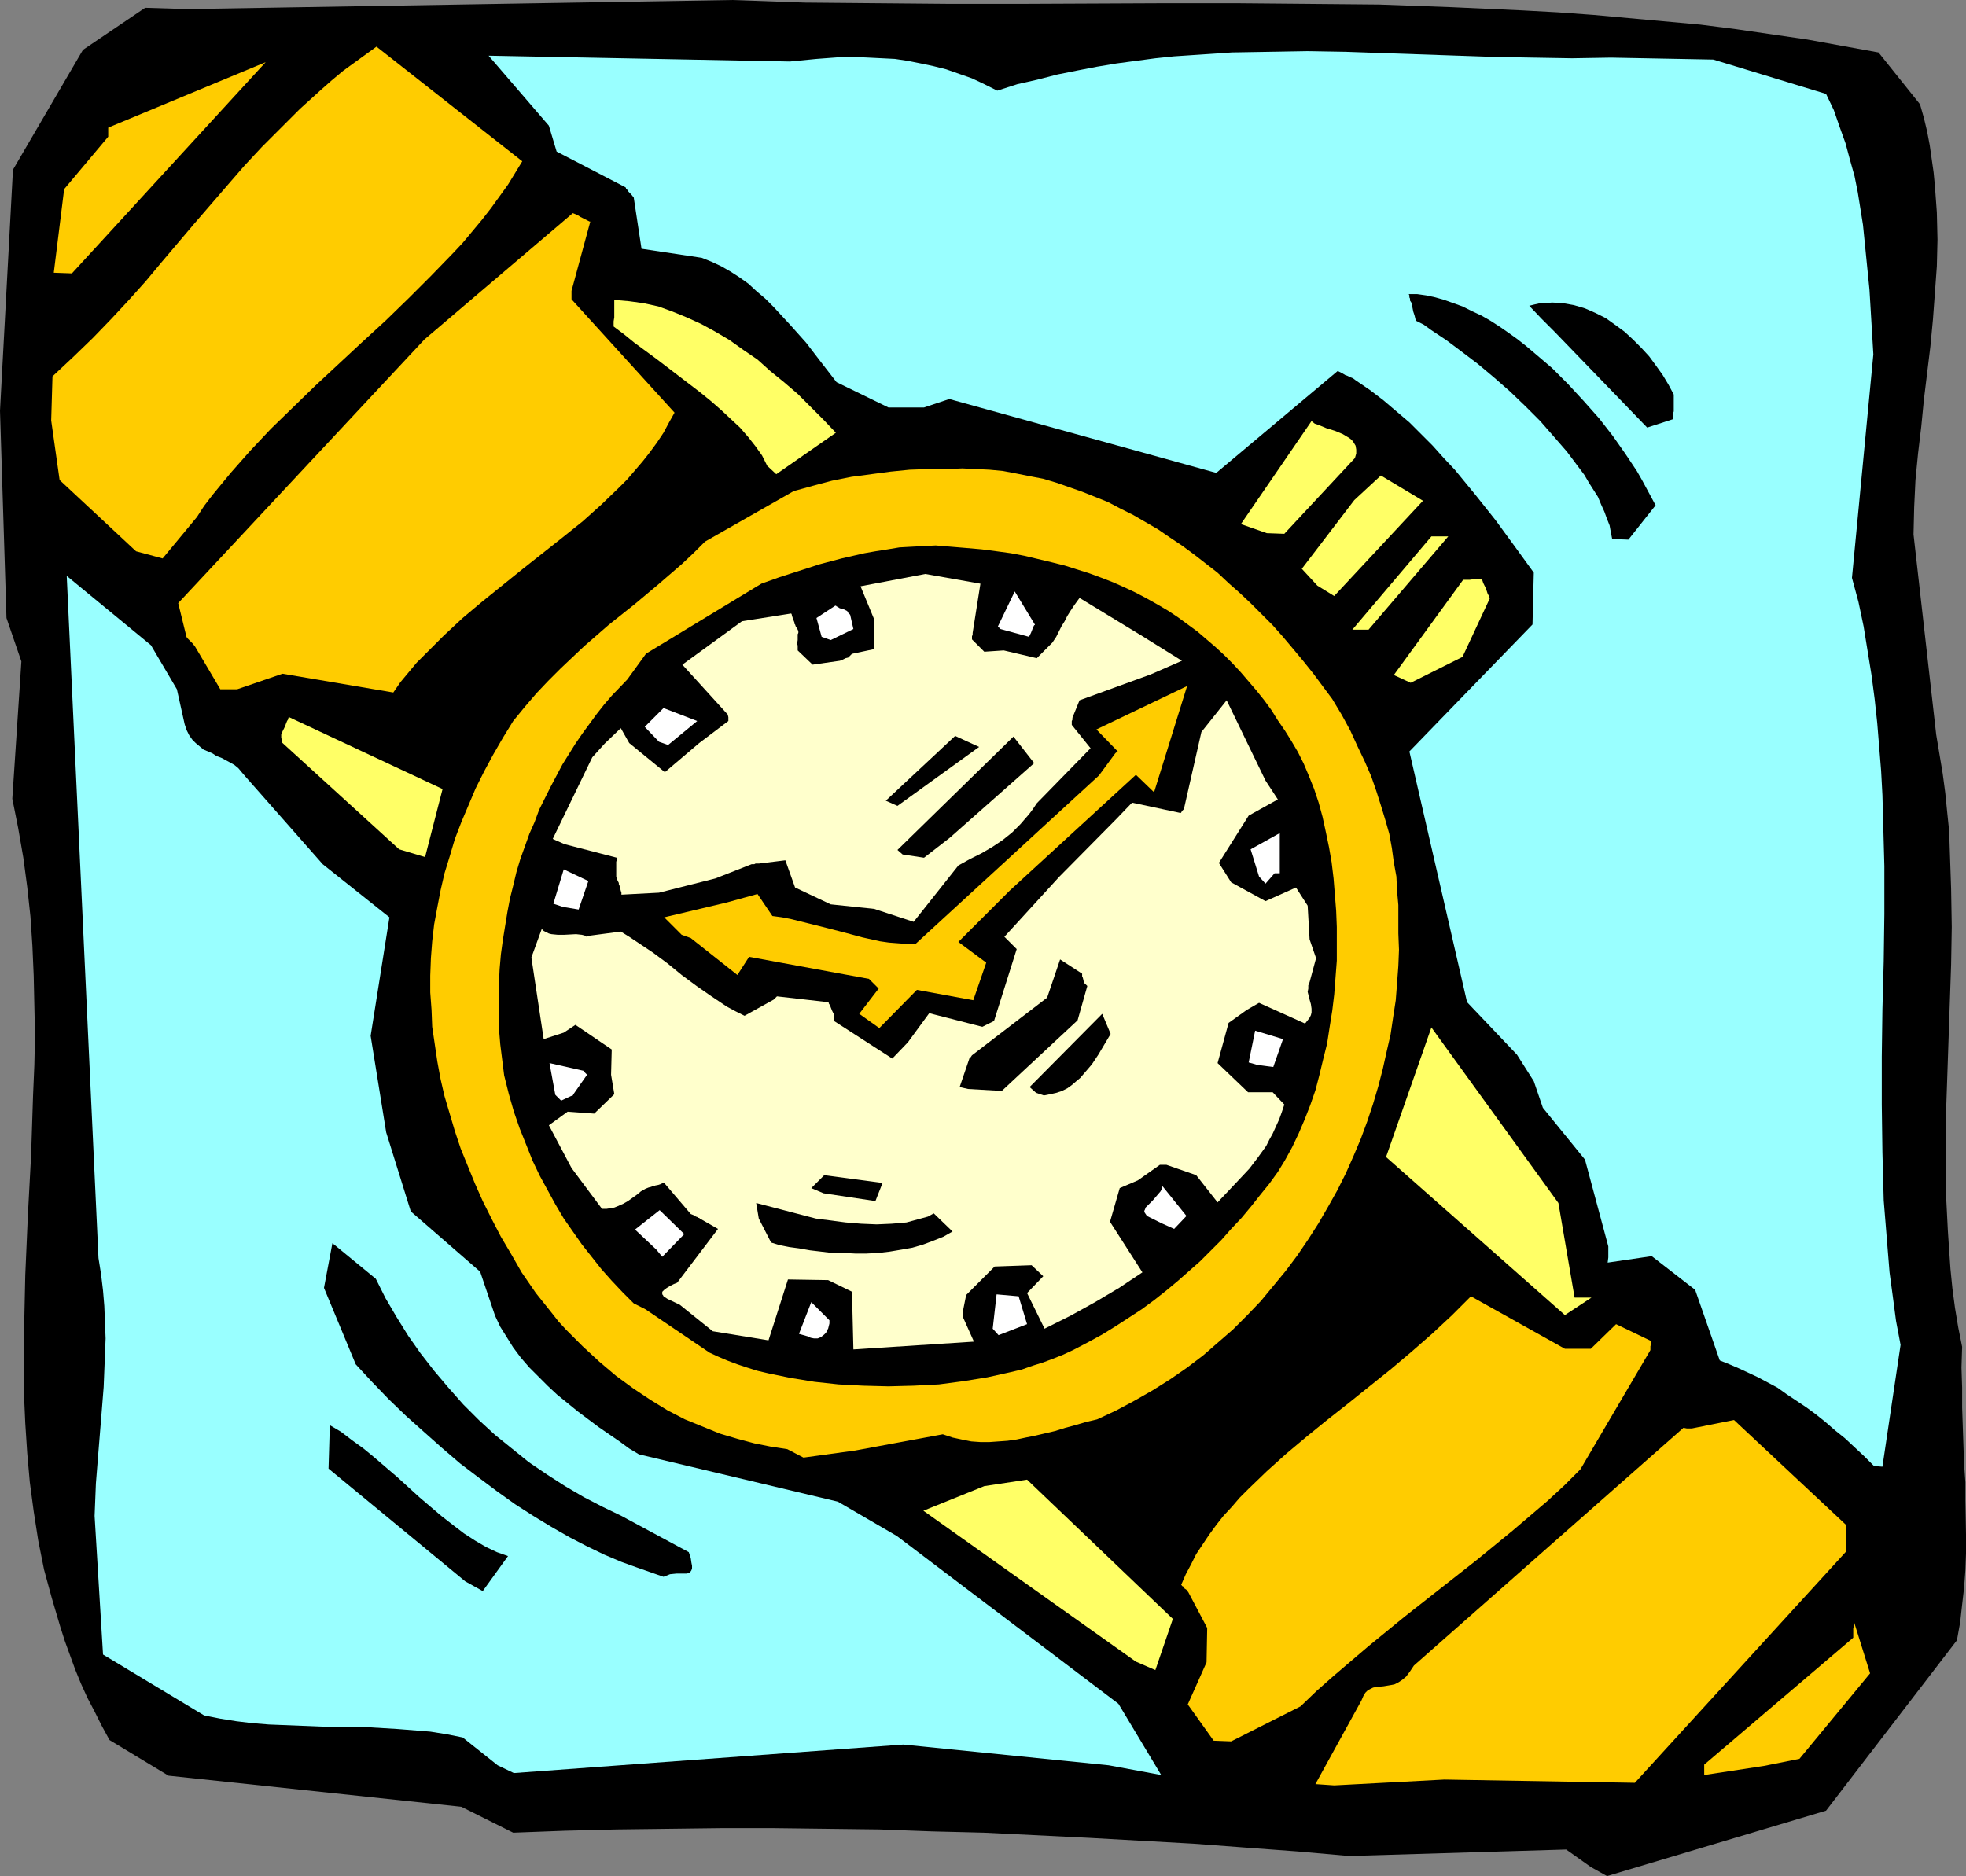
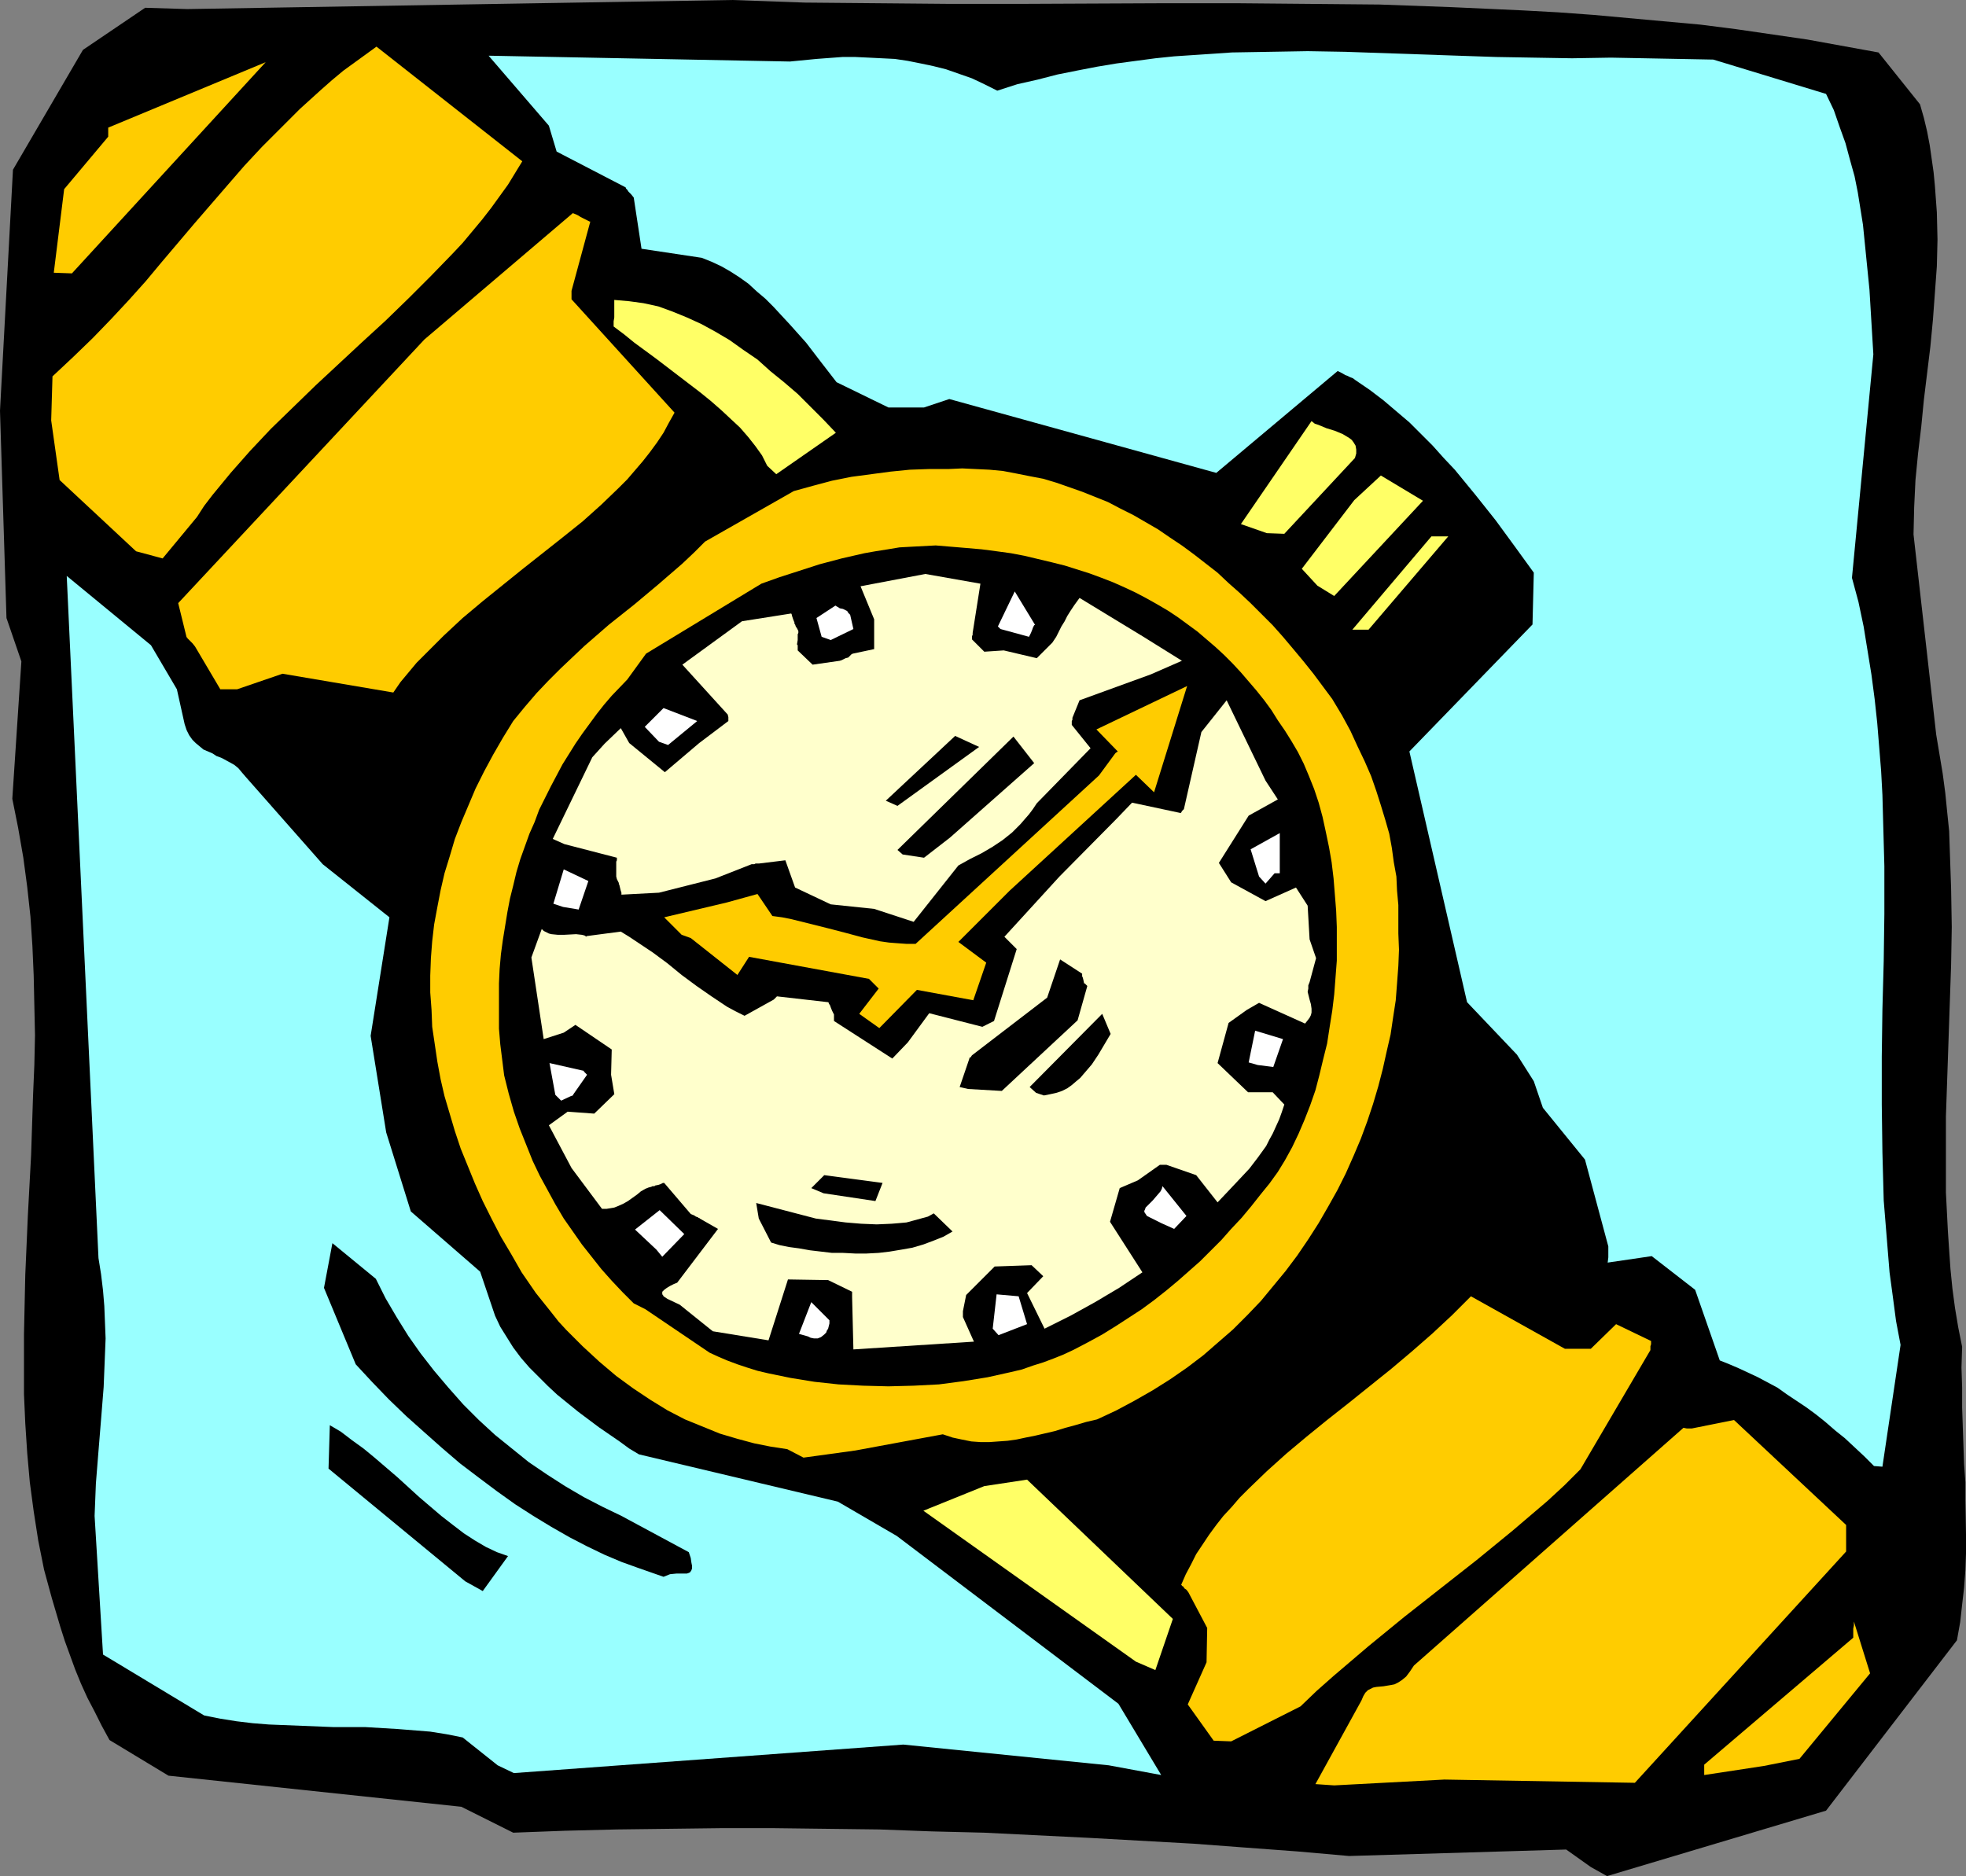
<svg xmlns="http://www.w3.org/2000/svg" xmlns:ns1="http://sodipodi.sourceforge.net/DTD/sodipodi-0.dtd" xmlns:ns2="http://www.inkscape.org/namespaces/inkscape" version="1.0" width="129.724mm" height="123.815mm" id="svg43" ns1:docname="Watch 26.wmf">
  <rect width="100%" height="100%" fill="#808080" stroke="none" />
  <ns1:namedview id="namedview43" pagecolor="#ffffff" bordercolor="#000000" borderopacity="0.25" ns2:showpageshadow="2" ns2:pageopacity="0.0" ns2:pagecheckerboard="0" ns2:deskcolor="#d1d1d1" ns2:document-units="mm" />
  <defs id="defs1">
    <pattern id="WMFhbasepattern" patternUnits="userSpaceOnUse" width="6" height="6" x="0" y="0" />
  </defs>
  <path style="fill:#000000;fill-opacity:1;fill-rule:evenodd;stroke:none" d="m 396.728,465.698 -6.141,-4.363 -54.136,1.616 -12.766,-1.131 -13.09,-0.97 -12.928,-0.97 -26.018,-1.454 -13.09,-0.646 -13.09,-0.646 -13.09,-0.323 -13.09,-0.485 -13.251,-0.162 -13.09,-0.162 H 179.861 l -12.928,0.162 -13.09,0.162 -12.928,0.323 -12.928,0.485 -12.928,-6.464 -73.043,-7.756 -14.706,-8.887 -1.939,-3.555 -1.778,-3.555 -1.778,-3.393 -1.616,-3.555 -1.454,-3.555 -1.293,-3.555 -1.293,-3.555 -1.131,-3.555 -2.101,-7.11 -1.939,-7.11 -1.454,-7.271 -1.131,-7.271 -0.97,-7.271 -0.646,-7.271 -0.485,-7.433 -0.323,-7.271 v -7.433 -7.433 l 0.162,-7.433 0.162,-7.433 0.646,-14.866 0.808,-15.028 0.485,-14.866 0.323,-7.595 0.162,-7.433 L 8.565,250.785 8.403,243.352 8.08,235.919 7.595,228.648 6.787,221.215 5.818,213.943 4.525,206.51 3.07,199.239 5.333,164.982 1.616,154.155 0,102.447 3.232,42.336 20.685,12.442 36.198,1.939 46.702,2.262 182.608,0 l 18.099,0.646 17.938,0.162 18.099,0.162 h 17.938 l 35.875,-0.162 h 17.776 l 17.938,0.162 17.776,0.162 17.776,0.646 17.776,0.808 8.888,0.485 8.888,0.646 8.888,0.808 8.888,0.808 8.888,0.808 8.888,1.131 8.888,1.293 8.888,1.293 8.888,1.616 8.888,1.616 10.342,12.927 0.97,3.393 0.808,3.393 0.646,3.393 0.485,3.393 0.485,3.393 0.323,3.393 0.485,6.625 0.162,6.787 -0.162,6.625 -0.485,6.625 -0.485,6.625 -0.646,6.787 -0.808,6.625 -0.808,6.625 -0.646,6.625 -0.808,6.787 -0.646,6.625 -0.323,6.787 -0.162,6.787 5.656,49.931 0.808,4.848 0.808,4.848 0.646,4.848 0.485,4.848 0.485,4.686 0.162,4.848 0.323,9.534 0.162,9.534 -0.162,9.372 -0.646,18.906 -0.646,18.906 v 9.534 9.534 l 0.485,9.534 0.323,4.848 0.323,4.686 0.485,4.848 0.646,4.848 0.808,4.848 0.97,4.848 -0.162,5.171 0.162,5.009 v 5.009 l 0.162,4.686 0.323,9.372 0.323,4.524 v 4.524 l 0.162,8.726 v 4.363 l -0.162,4.363 -0.323,4.363 -0.485,4.201 -0.485,4.363 -0.808,4.524 -32.643,42.498 -54.621,16.32 z" id="path1" />
  <path style="fill:#ffcc00;fill-opacity:1;fill-rule:evenodd;stroke:none" d="m 328.048,445.015 11.474,-20.845 0.485,-1.131 0.485,-0.808 0.646,-0.646 0.646,-0.323 0.646,-0.323 0.808,-0.162 1.778,-0.162 1.939,-0.323 0.808,-0.162 0.97,-0.485 0.97,-0.646 0.97,-0.808 0.97,-1.293 0.97,-1.454 67.226,-59.303 0.808,0.162 h 0.485 0.323 0.485 l 10.504,-2.101 27.957,26.177 v 6.625 l -52.682,57.687 -47.51,-0.808 -27.472,1.454 z" id="path2" />
  <path style="fill:#99ffff;fill-opacity:1;fill-rule:evenodd;stroke:none" d="m 124.109,440.329 -8.726,-6.948 -4.04,-0.808 -4.04,-0.646 -4.04,-0.323 -4.04,-0.323 -8.08,-0.485 h -7.918 l -8.08,-0.323 -8.08,-0.323 -4.04,-0.323 -4.04,-0.485 -4.04,-0.646 -4.04,-0.808 -25.21,-15.189 -2.101,-34.58 0.323,-8.079 0.646,-8.079 0.646,-7.918 0.646,-8.079 0.323,-8.079 0.162,-4.04 -0.162,-4.04 -0.162,-4.04 -0.323,-3.878 -0.485,-4.04 -0.646,-4.04 -7.918,-170.153 21.008,17.29 6.464,10.988 1.939,8.726 0.485,1.454 0.646,1.293 0.808,1.131 0.808,0.808 0.97,0.808 0.97,0.808 2.262,0.97 0.97,0.646 1.293,0.485 2.101,1.131 1.131,0.646 0.97,0.808 0.808,0.97 0.97,1.131 19.23,21.814 16.645,13.25 -4.686,29.571 3.878,24.077 6.141,19.714 17.291,15.028 3.717,10.988 1.293,2.747 1.616,2.585 1.616,2.585 1.939,2.585 2.101,2.424 2.262,2.262 2.262,2.262 2.424,2.262 2.586,2.101 2.586,2.101 5.171,3.878 2.586,1.777 2.586,1.777 2.424,1.777 2.424,1.454 49.611,11.796 14.706,8.564 55.267,41.851 10.666,17.775 -13.09,-2.424 -51.227,-5.171 -97.121,7.11 z" id="path3" />
  <path style="fill:#ffcc00;fill-opacity:1;fill-rule:evenodd;stroke:none" d="m 425.008,440.167 37.168,-31.671 v -1.293 -0.97 l 0.162,-0.808 v -0.97 l 4.04,12.927 -17.614,21.33 -8.888,1.777 -14.867,2.262 z" id="path4" />
  <path style="fill:#ffcc00;fill-opacity:1;fill-rule:evenodd;stroke:none" d="m 302.676,434.188 -6.464,-9.049 4.686,-10.503 0.162,-8.564 -4.686,-8.887 -0.485,-0.646 -0.485,-0.323 -0.323,-0.485 -0.323,-0.162 v -0.162 h -0.162 v -0.162 l 1.131,-2.585 1.293,-2.424 1.293,-2.585 1.616,-2.424 1.616,-2.424 1.778,-2.424 1.778,-2.262 2.101,-2.262 1.939,-2.262 2.262,-2.262 4.525,-4.363 4.848,-4.363 5.01,-4.201 5.171,-4.201 5.333,-4.201 10.666,-8.564 5.171,-4.363 5.171,-4.524 4.848,-4.524 4.686,-4.686 23.432,13.089 h 6.464 l 6.302,-6.14 8.726,4.201 v 0.808 l -0.162,0.485 v 0.485 0.162 0.323 l -17.453,29.732 -4.04,4.04 -4.202,3.878 -4.363,3.717 -4.363,3.717 -8.888,7.271 -18.099,14.22 -8.888,7.271 -4.363,3.717 -4.363,3.717 -4.202,3.717 -4.04,3.878 -17.291,8.726 z" id="path5" />
  <path style="fill:#ffff66;fill-opacity:1;fill-rule:evenodd;stroke:none" d="m 283.284,414.475 -53.005,-37.65 15.19,-6.14 10.666,-1.616 36.36,34.742 -4.363,12.765 z" id="path6" />
  <path style="fill:#000000;fill-opacity:1;fill-rule:evenodd;stroke:none" d="m 116.029,394.438 -34.098,-28.116 0.323,-10.826 2.747,1.616 2.747,2.101 2.909,2.101 2.747,2.262 5.656,4.848 5.494,5.009 5.494,4.686 2.909,2.262 2.747,2.101 2.747,1.777 2.747,1.616 2.747,1.293 2.747,0.97 -6.302,8.726 z" id="path7" />
  <path style="fill:#000000;fill-opacity:1;fill-rule:evenodd;stroke:none" d="m 159.014,391.044 -4.04,-1.454 -4.202,-1.777 -4.363,-2.101 -4.363,-2.262 -4.525,-2.585 -4.525,-2.747 -4.525,-2.909 -4.525,-3.232 -4.525,-3.393 -4.686,-3.555 -4.525,-3.878 -4.363,-3.878 -4.525,-4.04 -4.363,-4.201 -4.202,-4.363 -4.04,-4.363 -7.918,-19.067 2.101,-11.15 10.827,8.887 2.424,4.848 2.747,4.686 2.909,4.686 3.07,4.363 3.394,4.363 3.555,4.201 3.717,4.201 3.878,3.878 4.04,3.717 4.202,3.393 4.202,3.393 4.525,3.07 4.525,2.909 4.686,2.747 4.686,2.424 4.686,2.262 16.806,9.049 0.485,1.454 0.162,1.131 0.162,0.808 v 0.646 l -0.162,0.485 -0.323,0.485 -0.323,0.162 -0.485,0.162 h -1.131 -1.454 l -1.616,0.162 -0.808,0.323 -0.808,0.323 z" id="path8" />
  <path style="fill:#ffcc00;fill-opacity:1;fill-rule:evenodd;stroke:none" d="m 196.344,361.474 -4.202,-0.646 -4.04,-0.808 -4.202,-1.131 -4.363,-1.293 -4.363,-1.777 -4.363,-1.777 -4.363,-2.262 -4.202,-2.585 -4.363,-2.909 -4.202,-3.07 -4.202,-3.555 -4.202,-3.878 -1.939,-1.939 -2.101,-2.101 -1.939,-2.101 -1.778,-2.262 -1.939,-2.424 -1.939,-2.424 -1.778,-2.585 -1.778,-2.585 -2.586,-4.524 -2.586,-4.363 -2.262,-4.363 -2.262,-4.524 -1.939,-4.363 -1.778,-4.363 -1.778,-4.363 -1.454,-4.363 -1.293,-4.363 -1.293,-4.363 -0.97,-4.201 -0.808,-4.363 -0.646,-4.363 -0.646,-4.363 -0.162,-4.201 -0.323,-4.363 v -4.201 l 0.162,-4.363 0.323,-4.201 0.485,-4.201 0.808,-4.363 0.808,-4.201 0.97,-4.201 1.293,-4.201 1.293,-4.363 1.616,-4.201 1.778,-4.201 1.778,-4.201 2.101,-4.201 2.262,-4.201 2.424,-4.201 2.586,-4.201 2.909,-3.555 2.909,-3.393 2.909,-3.07 3.07,-3.07 3.07,-2.909 2.909,-2.747 6.141,-5.332 6.302,-5.009 5.979,-5.009 5.979,-5.171 2.909,-2.747 2.747,-2.747 22.139,-12.604 4.686,-1.293 4.848,-1.293 4.848,-0.97 4.848,-0.646 4.848,-0.646 4.848,-0.485 4.686,-0.162 h 4.848 l 3.555,-0.162 3.394,0.162 3.394,0.162 3.394,0.323 3.394,0.646 3.232,0.646 3.394,0.646 3.232,0.97 3.232,1.131 3.232,1.131 3.232,1.293 3.232,1.293 3.07,1.616 3.232,1.616 3.07,1.777 3.07,1.777 3.07,2.101 2.909,1.939 3.07,2.262 2.909,2.262 2.909,2.262 2.747,2.585 2.747,2.424 2.747,2.585 5.494,5.494 2.586,2.909 2.586,3.07 2.424,2.909 2.586,3.232 4.686,6.302 2.424,4.04 2.101,3.878 1.778,3.878 1.778,3.717 1.616,3.717 1.293,3.717 1.131,3.555 1.131,3.717 0.97,3.393 0.646,3.555 0.485,3.555 0.646,3.555 0.162,3.555 0.323,3.555 v 3.555 3.555 l 0.162,4.04 -0.162,4.04 -0.323,4.363 -0.323,4.201 -0.646,4.201 -0.646,4.363 -0.97,4.201 -0.97,4.363 -1.131,4.363 -1.293,4.363 -1.454,4.363 -1.616,4.363 -1.778,4.201 -1.939,4.363 -2.101,4.201 -2.262,4.04 -2.424,4.201 -2.586,4.04 -2.747,4.04 -2.909,3.878 -3.07,3.717 -3.07,3.717 -3.394,3.555 -3.555,3.555 -3.717,3.232 -3.717,3.232 -4.04,3.07 -4.202,2.909 -4.363,2.747 -4.525,2.585 -4.525,2.424 -4.848,2.262 -2.747,0.646 -2.747,0.808 -2.424,0.646 -2.586,0.808 -4.848,1.131 -2.424,0.485 -2.262,0.485 -2.262,0.323 -2.262,0.162 -2.262,0.162 h -2.262 l -2.262,-0.162 -2.424,-0.485 -2.262,-0.485 -2.424,-0.808 -21.816,4.04 -12.928,1.777 z" id="path9" />
  <path style="fill:#99ffff;fill-opacity:1;fill-rule:evenodd;stroke:none" d="m 467.347,365.675 -2.424,-2.424 -2.424,-2.262 -2.424,-2.262 -2.424,-1.939 -2.424,-2.101 -2.424,-1.939 -2.424,-1.777 -2.424,-1.616 -2.424,-1.616 -2.262,-1.616 -2.424,-1.293 -2.424,-1.293 -2.424,-1.131 -2.424,-1.131 -2.262,-0.97 -2.424,-0.97 -6.141,-17.613 -10.827,-8.403 -10.989,1.616 0.162,-1.293 v -0.97 -0.808 -0.97 l -5.818,-21.653 -10.504,-12.927 -2.262,-6.625 -4.202,-6.625 -12.443,-13.089 -14.382,-62.535 30.704,-31.671 0.323,-12.927 -4.686,-6.464 -4.848,-6.625 -5.01,-6.302 -5.171,-6.302 -2.747,-2.909 -2.747,-3.07 -2.909,-2.909 -2.909,-2.909 -3.232,-2.747 -3.232,-2.747 -3.394,-2.585 -3.555,-2.424 -0.646,-0.485 -0.808,-0.323 -0.646,-0.323 -0.485,-0.162 -0.808,-0.485 -0.646,-0.323 -0.323,-0.162 h -0.162 v 0 l -30.219,25.369 -66.579,-18.421 -6.302,2.101 h -8.888 l -12.928,-6.302 -3.878,-5.009 -3.717,-4.848 -4.04,-4.524 -2.101,-2.262 -1.939,-2.101 -2.101,-2.101 -2.101,-1.777 -2.101,-1.939 -2.262,-1.616 -2.262,-1.454 -2.262,-1.293 -2.424,-1.131 -2.424,-0.97 -15.029,-2.262 -1.939,-12.765 -0.646,-0.808 -0.646,-0.646 -0.323,-0.485 -0.323,-0.323 v -0.162 l -0.162,-0.162 -17.13,-8.887 -1.939,-6.464 -15.029,-17.452 75.144,1.454 6.626,-0.646 6.464,-0.485 h 3.232 l 3.394,0.162 3.232,0.162 3.232,0.162 3.232,0.485 3.232,0.646 3.07,0.646 3.232,0.808 3.232,1.131 3.232,1.131 3.07,1.454 3.232,1.616 5.01,-1.616 5.01,-1.131 5.01,-1.293 4.848,-0.97 5.01,-0.97 4.848,-0.808 4.848,-0.646 4.848,-0.646 4.686,-0.485 4.848,-0.323 9.534,-0.646 9.534,-0.162 9.373,-0.162 9.373,0.162 9.373,0.323 9.373,0.323 9.373,0.323 9.534,0.323 9.373,0.162 9.534,0.162 9.696,-0.162 25.533,0.485 28.118,8.564 1.939,4.04 1.454,4.201 1.454,4.04 1.131,4.201 1.131,4.04 0.808,4.04 0.646,4.04 0.646,4.04 0.808,8.079 0.808,8.079 0.97,16.159 -5.333,55.748 1.616,5.979 1.293,6.14 0.97,5.979 0.97,5.979 0.808,6.14 0.646,5.979 0.485,5.979 0.485,5.979 0.323,5.979 0.162,5.979 0.323,11.796 v 11.958 l -0.162,11.796 -0.323,11.958 -0.162,11.796 v 11.958 l 0.162,11.958 0.323,11.958 0.485,5.979 0.485,5.979 0.485,5.979 0.808,5.979 0.808,6.14 1.131,5.979 -4.525,30.379 z" id="path10" />
-   <path style="fill:#ffff66;fill-opacity:1;fill-rule:evenodd;stroke:none" d="m 390.264,328.025 -44.602,-39.428 11.312,-32.318 31.674,43.791 4.04,23.592 h 4.202 z" id="path11" />
-   <path style="fill:#ffff66;fill-opacity:1;fill-rule:evenodd;stroke:none" d="M 99.545,211.843 70.296,185.18 v -0.646 l -0.162,-0.485 v -0.808 l 0.323,-0.808 0.323,-0.646 0.323,-0.646 0.162,-0.485 0.323,-0.808 0.323,-0.485 v -0.323 l 0.162,-0.162 v 0 l 38.299,17.936 -4.363,16.967 z" id="path12" />
  <path style="fill:#ffcc00;fill-opacity:1;fill-rule:evenodd;stroke:none" d="m 54.944,171.93 -6.302,-10.665 -0.646,-0.808 -0.485,-0.485 -0.485,-0.485 -0.323,-0.323 v -0.162 h -0.162 l -2.101,-8.564 61.408,-65.767 37.006,-31.51 0.808,0.323 0.646,0.323 0.485,0.323 0.646,0.323 0.646,0.323 0.646,0.323 0.323,0.162 h 0.162 v 0 l -4.686,17.29 v 0.646 0.485 0.97 l 25.694,28.278 -1.454,2.585 -1.293,2.424 -1.616,2.424 -1.778,2.424 -1.778,2.262 -1.939,2.262 -1.939,2.262 -2.101,2.101 -4.363,4.201 -4.686,4.201 -4.848,3.878 -10.019,7.918 -5.01,4.04 -5.01,4.04 -5.01,4.201 -4.686,4.363 -4.525,4.524 -2.262,2.262 -4.04,4.848 -1.778,2.585 -27.634,-4.686 -11.312,3.878 z" id="path13" />
-   <path style="fill:#ffff66;fill-opacity:1;fill-rule:evenodd;stroke:none" d="m 347.601,168.375 17.291,-23.754 h 1.616 l 1.131,-0.162 h 1.939 l 0.323,0.97 0.323,0.646 0.323,0.646 0.162,0.485 0.323,0.97 0.323,0.485 v 0.323 l 0.162,0.162 v 0.162 l -6.787,14.543 -12.928,6.464 z" id="path14" />
  <path style="fill:#ffff66;fill-opacity:1;fill-rule:evenodd;stroke:none" d="M 337.259,157.064 356.974,133.795 h 4.202 l -19.877,23.269 z" id="path15" />
  <path style="fill:#ffff66;fill-opacity:1;fill-rule:evenodd;stroke:none" d="m 328.532,146.076 -3.878,-4.201 13.09,-17.128 6.626,-6.14 10.504,6.302 -22.139,23.754 z" id="path16" />
  <path style="fill:#ffcc00;fill-opacity:1;fill-rule:evenodd;stroke:none" d="m 33.936,137.512 -19.069,-17.775 -2.101,-14.866 0.323,-10.988 5.171,-4.848 4.848,-4.686 4.686,-4.848 4.363,-4.686 4.202,-4.686 4.04,-4.848 8.08,-9.534 8.242,-9.534 4.202,-4.848 4.363,-4.686 4.686,-4.686 4.848,-4.848 5.171,-4.686 2.747,-2.424 2.909,-2.424 8.242,-5.979 36.36,28.601 -1.778,2.909 -1.778,2.909 -2.101,2.909 -2.101,2.909 -2.262,2.909 -2.424,2.909 -2.424,2.909 -2.586,2.747 -5.333,5.494 -5.494,5.494 -5.818,5.656 -5.818,5.332 -11.635,10.826 -5.656,5.494 -5.494,5.332 -5.171,5.494 -2.424,2.747 -2.424,2.747 -2.262,2.747 -2.262,2.747 -2.101,2.747 -1.778,2.747 -8.565,10.342 z" id="path17" />
  <path style="fill:#ffff66;fill-opacity:1;fill-rule:evenodd;stroke:none" d="m 315.928,132.987 -6.464,-2.262 17.614,-25.693 0.808,0.646 0.97,0.323 1.939,0.808 2.101,0.646 1.939,0.808 0.808,0.485 0.808,0.485 0.646,0.485 0.485,0.646 0.485,0.808 0.162,0.97 v 0.97 l -0.323,1.131 -17.614,18.906 z" id="path18" />
-   <path style="fill:#000000;fill-opacity:1;fill-rule:evenodd;stroke:none" d="m 402.06,134.442 -0.323,-1.616 -0.323,-1.777 -0.646,-1.616 -0.646,-1.777 -0.808,-1.777 -0.808,-1.939 -1.131,-1.777 -1.131,-1.777 -1.131,-1.939 -1.454,-1.939 -2.909,-3.878 -3.232,-3.717 -3.394,-3.878 -3.717,-3.717 -3.878,-3.717 -3.878,-3.393 -4.04,-3.393 -4.04,-3.07 -3.878,-2.909 -3.878,-2.585 -1.778,-1.293 -1.939,-0.97 -0.323,-1.293 -0.323,-0.97 -0.162,-0.808 -0.162,-0.808 -0.162,-0.646 -0.323,-0.485 v -0.485 l -0.162,-0.323 v -0.485 l -0.162,-0.323 v 0 h 2.101 l 2.262,0.323 2.262,0.485 2.262,0.646 2.262,0.808 2.262,0.808 2.262,1.131 2.424,1.131 2.262,1.293 2.262,1.454 2.101,1.454 2.262,1.616 2.262,1.777 2.101,1.777 4.363,3.717 4.04,4.04 3.878,4.201 3.878,4.363 3.394,4.363 3.07,4.363 2.909,4.363 1.293,2.262 1.131,2.101 1.131,2.101 1.131,2.101 -6.787,8.564 z" id="path19" />
  <path style="fill:#ffff66;fill-opacity:1;fill-rule:evenodd;stroke:none" d="m 191.334,116.182 -1.293,-2.585 -1.616,-2.262 -1.778,-2.262 -2.101,-2.424 -2.262,-2.101 -2.424,-2.262 -2.586,-2.262 -2.586,-2.101 -5.494,-4.201 -5.494,-4.201 -5.494,-4.04 -2.586,-2.101 -2.586,-1.939 v -1.293 l 0.162,-0.97 v -2.262 -0.485 -1.616 l 3.717,0.323 3.555,0.485 3.717,0.808 3.555,1.293 3.555,1.454 3.555,1.616 3.555,1.939 3.555,2.101 3.394,2.424 3.555,2.424 3.232,2.909 3.394,2.747 3.394,2.909 3.232,3.232 3.232,3.232 3.07,3.232 -14.867,10.342 z" id="path20" />
-   <path style="fill:#000000;fill-opacity:1;fill-rule:evenodd;stroke:none" d="m 410.787,106.648 -23.109,-23.915 -1.616,-1.616 -1.616,-1.616 -3.07,-3.232 1.293,-0.323 1.454,-0.323 h 1.454 l 1.454,-0.162 2.747,0.162 2.747,0.485 2.747,0.808 2.586,1.131 2.586,1.293 2.262,1.616 2.424,1.777 2.101,1.939 2.101,2.101 1.939,2.101 1.778,2.424 1.616,2.262 1.454,2.424 1.293,2.424 v 1.131 0.97 2.101 l -0.162,0.485 v 1.454 z" id="path21" />
  <path style="fill:#ffcc00;fill-opacity:1;fill-rule:evenodd;stroke:none" d="M 13.413,68.029 15.998,47.184 26.987,34.095 V 31.833 L 66.256,15.512 17.938,68.19 Z" id="path22" />
  <path style="fill:#000000;fill-opacity:1;fill-rule:evenodd;stroke:none" d="m 160.953,326.57 15.998,10.826 2.101,0.97 2.262,0.97 2.586,0.97 2.424,0.808 2.586,0.808 2.747,0.646 5.494,1.131 5.979,0.97 5.979,0.646 6.141,0.323 6.302,0.162 6.302,-0.162 6.302,-0.323 6.141,-0.808 5.979,-0.97 2.909,-0.646 2.909,-0.646 2.747,-0.646 2.747,-0.97 2.586,-0.808 2.586,-0.97 2.424,-0.97 2.424,-1.131 3.717,-1.939 3.555,-1.939 3.394,-2.101 3.232,-2.101 3.232,-2.101 3.07,-2.262 3.07,-2.424 2.909,-2.424 2.747,-2.424 2.747,-2.424 2.586,-2.585 2.747,-2.747 2.424,-2.747 2.586,-2.747 2.424,-2.909 2.424,-3.07 2.101,-2.585 2.101,-2.909 1.778,-2.909 1.778,-3.232 1.616,-3.393 1.454,-3.393 1.454,-3.717 1.293,-3.717 0.97,-3.717 0.97,-4.04 0.97,-3.878 0.646,-4.201 0.646,-4.04 0.485,-4.04 0.323,-4.201 0.323,-4.201 v -4.201 -4.201 l -0.162,-4.04 -0.323,-4.04 -0.323,-4.04 -0.485,-4.04 -0.646,-3.717 -0.808,-3.878 -0.808,-3.717 -0.97,-3.555 -1.131,-3.393 -1.293,-3.232 -1.293,-3.07 -1.454,-2.909 -1.616,-2.747 -1.616,-2.585 -1.778,-2.585 -1.616,-2.585 -1.778,-2.424 -1.939,-2.424 -1.939,-2.262 -1.939,-2.262 -2.101,-2.262 -2.101,-2.101 -2.101,-1.939 -2.262,-1.939 -2.262,-1.939 -2.424,-1.777 -2.424,-1.777 -2.424,-1.616 -2.747,-1.616 -2.586,-1.454 -2.747,-1.454 -2.747,-1.293 -2.909,-1.293 -2.909,-1.131 -3.07,-1.131 -3.07,-0.97 -3.07,-0.97 -3.232,-0.808 -3.394,-0.808 -3.394,-0.808 -3.394,-0.646 -3.555,-0.485 -3.717,-0.485 -3.717,-0.323 -3.878,-0.323 -3.878,-0.323 -3.07,0.162 -3.07,0.162 -2.909,0.162 -2.909,0.485 -3.07,0.485 -2.747,0.485 -5.656,1.293 -5.494,1.454 -5.01,1.616 -5.01,1.616 -4.525,1.616 -28.765,17.452 -4.686,6.464 -3.878,4.04 -1.939,2.262 -1.778,2.262 -1.778,2.424 -1.778,2.424 -1.778,2.585 -1.616,2.585 -1.616,2.585 -1.454,2.747 -1.454,2.747 -1.454,2.909 -1.454,2.909 -1.131,3.07 -1.293,2.909 -2.262,6.302 -0.97,3.232 -0.808,3.393 -0.808,3.232 -0.646,3.393 -1.131,6.948 -0.485,3.555 -0.323,3.717 -0.162,3.555 v 3.717 3.878 3.717 l 0.323,3.878 0.485,3.878 0.485,3.878 1.131,4.524 1.293,4.524 1.454,4.201 1.616,4.04 1.616,4.04 1.778,3.717 1.939,3.555 1.939,3.555 2.101,3.555 2.262,3.232 2.262,3.232 2.424,3.07 2.424,3.07 2.586,2.909 2.747,2.909 2.747,2.747 z" id="path23" />
  <path style="fill:#ffffcc;fill-opacity:1;fill-rule:evenodd;stroke:none" d="m 169.518,325.439 8.242,6.625 13.898,2.262 4.848,-15.189 10.019,0.162 5.979,2.909 v 0.323 0.485 0.323 0.162 l 0.323,13.089 30.058,-1.939 -2.747,-6.14 v -0.485 -0.323 -0.646 l 0.808,-4.04 7.11,-7.11 9.211,-0.323 2.909,2.747 -4.04,4.201 4.363,8.887 6.464,-3.232 6.141,-3.393 5.979,-3.555 5.818,-3.878 -8.08,-12.604 2.424,-8.403 4.525,-1.939 5.494,-3.878 h 1.616 l 7.434,2.585 5.333,6.787 2.909,-3.07 2.586,-2.747 2.424,-2.585 2.101,-2.747 2.101,-2.909 0.808,-1.616 0.808,-1.454 0.808,-1.777 0.808,-1.777 0.646,-1.777 0.646,-1.939 -2.909,-3.07 h -6.141 l -7.595,-7.271 2.747,-10.018 4.525,-3.232 3.07,-1.777 11.474,5.171 0.646,-0.808 0.485,-0.646 0.323,-0.646 0.162,-0.646 v -0.485 -0.485 l -0.162,-1.131 -0.323,-1.131 -0.323,-1.293 -0.162,-0.646 0.162,-0.808 v -0.808 l 0.323,-0.808 1.616,-5.979 -1.616,-4.686 -0.485,-8.403 -2.909,-4.524 -7.595,3.393 -8.565,-4.686 -3.07,-4.848 7.434,-11.796 7.272,-4.04 -3.07,-4.686 -9.696,-20.037 -6.302,7.918 -4.363,19.229 -0.323,0.323 -0.162,0.162 -0.162,0.323 -0.162,0.162 -12.12,-2.585 -3.878,4.04 -14.221,14.381 -13.736,15.028 3.07,3.07 -5.656,17.936 -2.909,1.454 -13.251,-3.393 -5.333,7.271 -3.878,4.04 -14.544,-9.372 v -0.485 -0.323 -0.808 l -0.485,-0.97 -0.323,-0.808 -0.162,-0.485 -0.323,-0.485 v -0.162 l -0.162,-0.162 v 0 l -12.766,-1.454 -0.485,0.485 -0.162,0.162 -0.162,0.162 -7.272,4.04 -2.262,-1.131 -2.101,-1.131 -3.878,-2.585 -3.717,-2.585 -3.717,-2.747 -3.555,-2.909 -3.717,-2.747 -3.878,-2.585 -1.939,-1.293 -2.101,-1.293 -8.565,1.131 v 0.162 l -0.485,-0.323 -0.646,-0.162 -1.454,-0.162 -3.07,0.162 h -1.454 l -1.616,-0.162 -0.646,-0.162 -0.646,-0.323 -0.646,-0.323 -0.485,-0.485 -2.586,7.11 3.07,20.36 5.01,-1.616 2.909,-1.939 9.05,6.14 -0.162,6.302 0.808,4.848 -5.01,4.848 -6.626,-0.485 -4.686,3.393 5.656,10.665 7.595,10.18 h 1.131 l 0.97,-0.162 0.97,-0.162 0.808,-0.323 1.454,-0.646 1.131,-0.646 2.262,-1.616 0.97,-0.808 1.131,-0.646 0.808,-0.323 0.646,-0.162 0.323,-0.162 h 0.323 0.162 l 0.162,-0.162 v 0 l 0.808,-0.162 0.485,-0.162 0.323,-0.162 0.323,-0.162 h 0.162 0.162 l 6.626,7.756 0.808,0.323 0.485,0.323 0.485,0.162 0.162,0.162 h 0.162 l 0.162,0.162 v 0 l 4.525,2.585 -10.181,13.412 -0.808,0.323 -0.97,0.485 -0.808,0.485 -0.646,0.485 -0.485,0.485 v 0.323 0.323 l 0.162,0.162 0.162,0.323 0.485,0.323 0.485,0.323 z" id="path24" />
  <path style="fill:#ffffff;fill-opacity:1;fill-rule:evenodd;stroke:none" d="m 165.155,313.482 5.494,-5.656 -6.141,-5.979 -6.141,4.848 5.333,5.009 z" id="path25" />
  <path style="fill:#ffffff;fill-opacity:1;fill-rule:evenodd;stroke:none" d="m 139.945,274.539 2.424,-1.131 0.485,-0.162 0.162,-0.323 v 0 l 3.394,-4.848 -0.323,-0.323 -0.323,-0.323 -0.162,-0.162 v -0.162 l -8.565,-1.939 1.454,7.918 z" id="path26" />
  <path style="fill:#ffffff;fill-opacity:1;fill-rule:evenodd;stroke:none" d="m 201.515,333.357 0.646,0.323 0.808,0.162 h 0.97 l 0.808,-0.323 0.808,-0.646 0.485,-0.485 0.162,-0.485 0.323,-0.485 0.162,-0.646 0.162,-0.646 v -0.808 l -4.525,-4.524 -3.07,7.918 z" id="path27" />
  <path style="fill:#000000;fill-opacity:1;fill-rule:evenodd;stroke:none" d="m 194.405,310.573 2.424,0.485 2.424,0.323 2.747,0.485 2.747,0.323 2.747,0.323 h 2.747 l 3.07,0.162 h 2.747 l 3.07,-0.162 2.747,-0.323 2.909,-0.485 2.747,-0.485 2.747,-0.808 2.586,-0.97 2.424,-0.97 2.262,-1.293 -4.686,-4.524 -1.454,0.808 -1.778,0.485 -1.778,0.485 -1.778,0.485 -1.778,0.162 -1.939,0.162 -3.717,0.162 -3.878,-0.162 -3.878,-0.323 -3.717,-0.485 -3.717,-0.485 -14.867,-3.878 0.646,3.878 3.07,5.979 z" id="path28" />
  <path style="fill:#000000;fill-opacity:1;fill-rule:evenodd;stroke:none" d="m 205.393,297.646 12.928,1.939 1.778,-4.524 -14.544,-1.939 -3.232,3.232 z" id="path29" />
  <path style="fill:#ffffff;fill-opacity:1;fill-rule:evenodd;stroke:none" d="m 249.025,333.034 7.11,-2.747 -2.101,-6.948 -5.494,-0.485 -0.97,8.564 z" id="path30" />
  <path style="fill:#ffffff;fill-opacity:1;fill-rule:evenodd;stroke:none" d="m 140.43,226.224 3.878,0.646 2.424,-7.11 -6.141,-2.909 -2.586,8.564 z" id="path31" />
  <path style="fill:#ffffcc;fill-opacity:1;fill-rule:evenodd;stroke:none" d="m 140.753,210.55 13.09,3.393 v 0.646 l -0.162,0.323 v 0.323 0.162 0.323 2.909 l 0.162,0.646 0.323,0.646 0.162,0.323 v 0.323 l 0.162,0.162 v 0.162 l 0.162,0.646 0.162,0.646 0.162,0.485 v 0.162 0.323 h 0.162 v 0 l 9.211,-0.485 14.059,-3.555 9.05,-3.555 h 0.646 l 0.323,-0.162 h 0.808 l 6.626,-0.808 2.424,6.787 8.888,4.201 10.827,1.131 9.858,3.232 11.15,-14.058 2.909,-1.616 2.909,-1.454 2.747,-1.616 2.424,-1.616 2.424,-1.939 2.101,-2.101 0.97,-1.131 1.131,-1.293 0.97,-1.293 0.97,-1.454 13.413,-13.735 -4.686,-5.817 v -0.485 -0.485 l 0.162,-0.323 v -0.485 l 1.778,-4.363 17.776,-6.464 7.757,-3.393 -9.858,-6.14 -15.675,-9.534 -1.293,1.777 -0.97,1.454 -0.808,1.293 -0.646,1.293 -0.808,1.293 -0.646,1.293 -0.646,1.293 -0.97,1.454 -3.878,3.878 -8.242,-1.939 -4.848,0.323 -3.07,-3.07 v -0.485 -0.323 l 0.162,-0.323 V 157.872 l 1.939,-12.281 -13.736,-2.424 -16.16,3.07 3.394,8.241 v 0.485 0.485 0.646 5.817 l -5.333,1.131 -0.323,0.162 -0.323,0.323 -0.323,0.323 -0.162,0.162 -0.646,0.162 -0.646,0.323 -0.323,0.162 -0.485,0.162 v 0 l -6.787,0.97 -3.717,-3.555 v -0.485 -0.485 -0.323 l -0.162,-0.162 V 160.619 l 0.162,-0.97 v -0.808 -0.646 l 0.162,-0.323 v -0.485 l -0.323,-0.646 -0.323,-0.485 -0.162,-0.485 -0.162,-0.162 v -0.162 -0.162 0 l -0.323,-0.808 -0.162,-0.485 -0.162,-0.485 v -0.162 l -0.162,-0.323 v 0 l -12.282,1.939 -14.867,10.826 11.312,12.442 0.162,0.646 v 0.323 0.323 0.323 l -7.272,5.494 -8.565,7.271 -8.888,-7.271 -2.101,-3.717 -4.04,3.878 -3.07,3.393 -9.858,20.36 z" id="path32" />
  <path style="fill:#ffcc00;fill-opacity:1;fill-rule:evenodd;stroke:none" d="m 172.265,233.98 11.635,9.211 2.909,-4.524 29.896,5.494 2.424,2.424 -4.848,6.302 5.01,3.555 9.373,-9.534 14.059,2.585 3.232,-9.372 -6.949,-5.171 12.766,-12.765 31.512,-28.924 4.525,4.363 8.242,-26.501 -22.624,10.826 5.333,5.494 -0.485,0.323 -0.162,0.162 v 0 l -4.04,5.494 -45.733,42.013 h -2.262 l -2.262,-0.162 -2.101,-0.162 -2.262,-0.323 -4.363,-0.97 -4.202,-1.131 -4.363,-1.131 -4.525,-1.131 -4.525,-1.131 -2.424,-0.485 -2.424,-0.323 -3.717,-5.494 -7.595,2.101 -15.675,3.717 4.363,4.363 z" id="path33" />
  <path style="fill:#000000;fill-opacity:1;fill-rule:evenodd;stroke:none" d="m 241.43,271.63 8.403,0.485 18.907,-17.613 2.424,-8.564 -0.485,-0.485 -0.162,-0.162 h -0.162 l -0.162,-0.808 -0.162,-0.646 -0.162,-0.323 v -0.323 -0.162 -0.162 l -5.494,-3.555 -3.232,9.534 -18.746,14.381 -0.323,0.485 -0.323,0.162 v 0.162 l -2.424,7.11 z" id="path34" />
  <path style="fill:#ffffff;fill-opacity:1;fill-rule:evenodd;stroke:none" d="m 166.609,185.827 7.272,-5.979 -8.403,-3.232 -4.686,4.686 3.555,3.717 z" id="path35" />
  <path style="fill:#ffffff;fill-opacity:1;fill-rule:evenodd;stroke:none" d="m 289.587,305.079 3.232,1.454 3.07,-3.232 -5.979,-7.433 -0.162,0.646 -0.323,0.646 -0.97,1.131 -0.97,1.131 -0.97,0.97 -0.808,0.808 -0.162,0.485 -0.162,0.323 v 0.323 l 0.323,0.485 0.323,0.485 0.646,0.323 z" id="path36" />
  <path style="fill:#000000;fill-opacity:1;fill-rule:evenodd;stroke:none" d="m 260.337,273.246 1.616,-0.323 1.454,-0.323 1.454,-0.485 1.293,-0.646 1.131,-0.808 1.131,-0.97 0.97,-0.808 0.97,-1.131 1.939,-2.262 1.616,-2.424 3.07,-5.171 -2.101,-5.009 -18.099,18.259 1.616,1.454 z" id="path37" />
  <path style="fill:#000000;fill-opacity:1;fill-rule:evenodd;stroke:none" d="m 225.109,213.135 5.333,0.808 6.464,-5.009 21.008,-18.583 -5.171,-6.625 -28.926,28.278 z" id="path38" />
  <path style="fill:#000000;fill-opacity:1;fill-rule:evenodd;stroke:none" d="m 223.816,201.016 20.362,-14.705 -5.979,-2.747 -17.291,16.159 z" id="path39" />
  <path style="fill:#ffffff;fill-opacity:1;fill-rule:evenodd;stroke:none" d="m 313.665,265.652 3.878,0.485 2.424,-6.948 -6.949,-2.101 -1.616,7.918 z" id="path40" />
  <path style="fill:#ffffff;fill-opacity:1;fill-rule:evenodd;stroke:none" d="m 207.171,159.649 5.656,-2.747 -0.808,-3.555 -0.323,-0.323 -0.162,-0.162 -0.162,-0.323 -0.162,-0.162 -0.97,-0.485 -0.808,-0.162 -0.485,-0.323 -0.323,-0.162 -0.162,-0.162 h -0.162 v 0 l -4.686,3.07 1.293,4.686 z" id="path41" />
  <path style="fill:#ffffff;fill-opacity:1;fill-rule:evenodd;stroke:none" d="m 249.51,156.902 7.11,1.939 0.485,-0.97 0.323,-0.808 0.162,-0.485 0.162,-0.323 0.162,-0.323 h 0.162 v -0.162 l -5.01,-8.241 -4.202,8.726 z" id="path42" />
  <path style="fill:#ffffff;fill-opacity:1;fill-rule:evenodd;stroke:none" d="m 315.604,220.407 2.262,-2.585 h 0.485 0.323 0.323 0.162 v -10.018 l -7.272,4.04 2.101,6.787 z" id="path43" />
</svg>